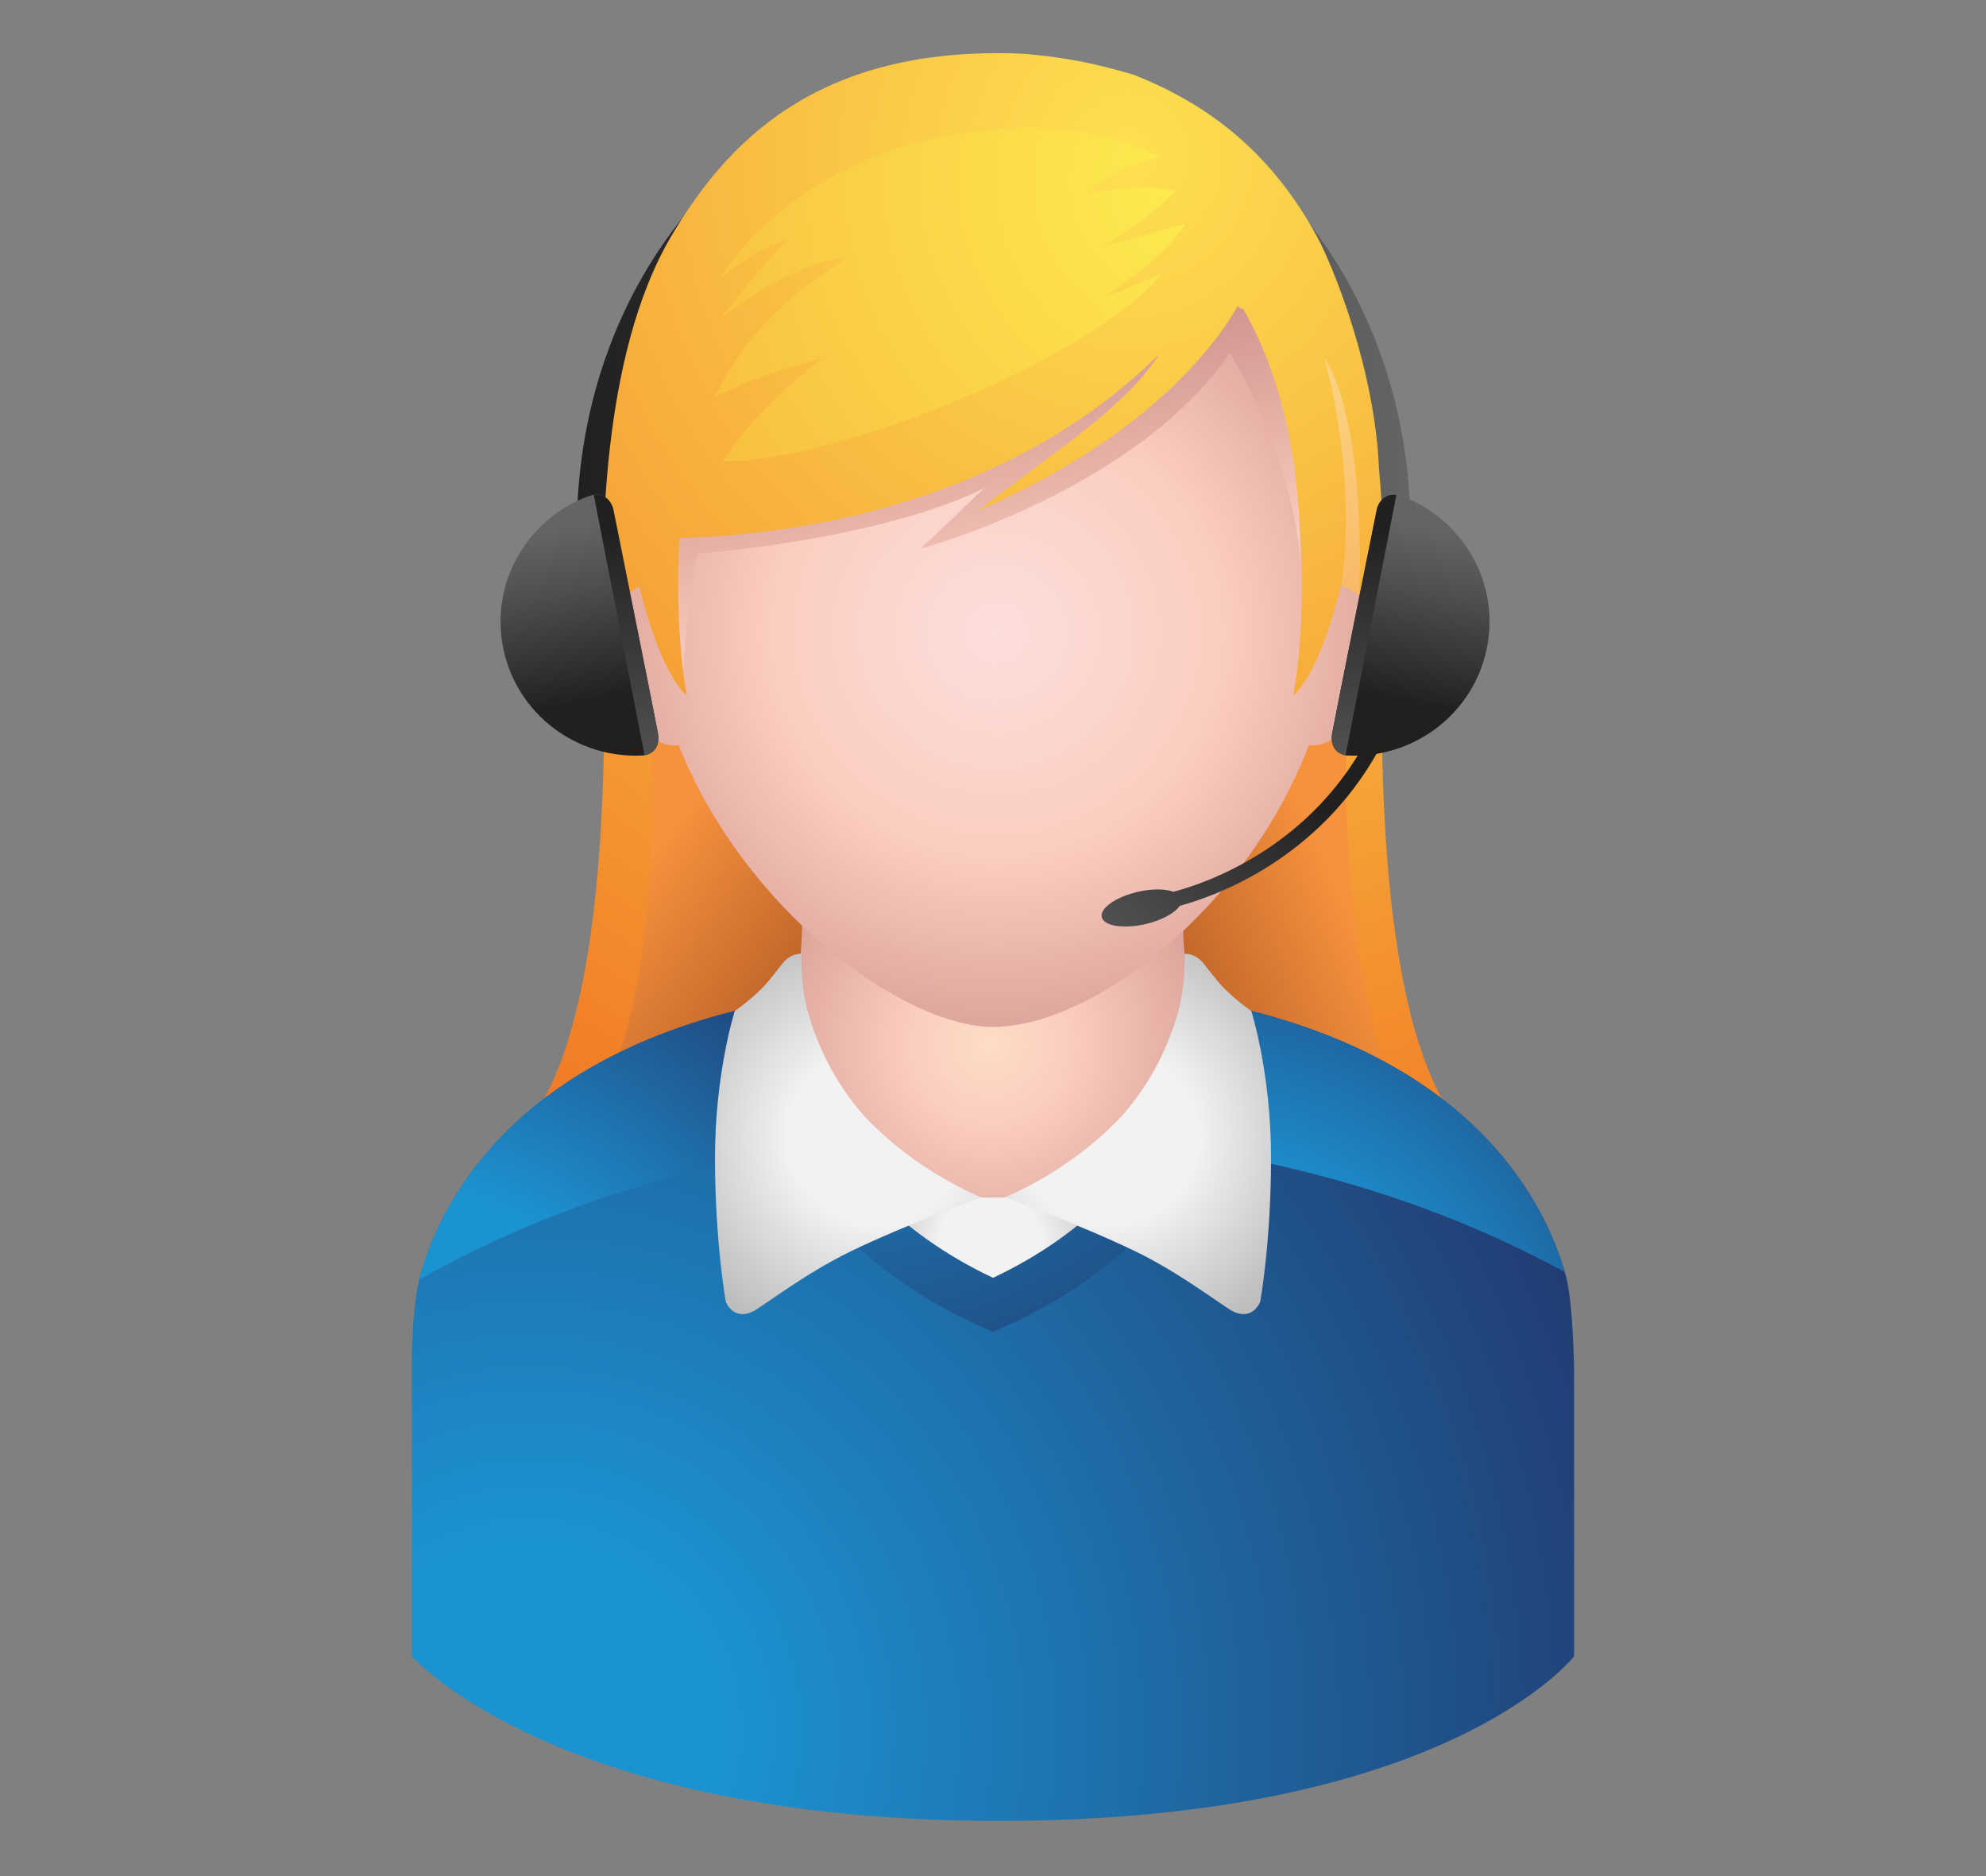
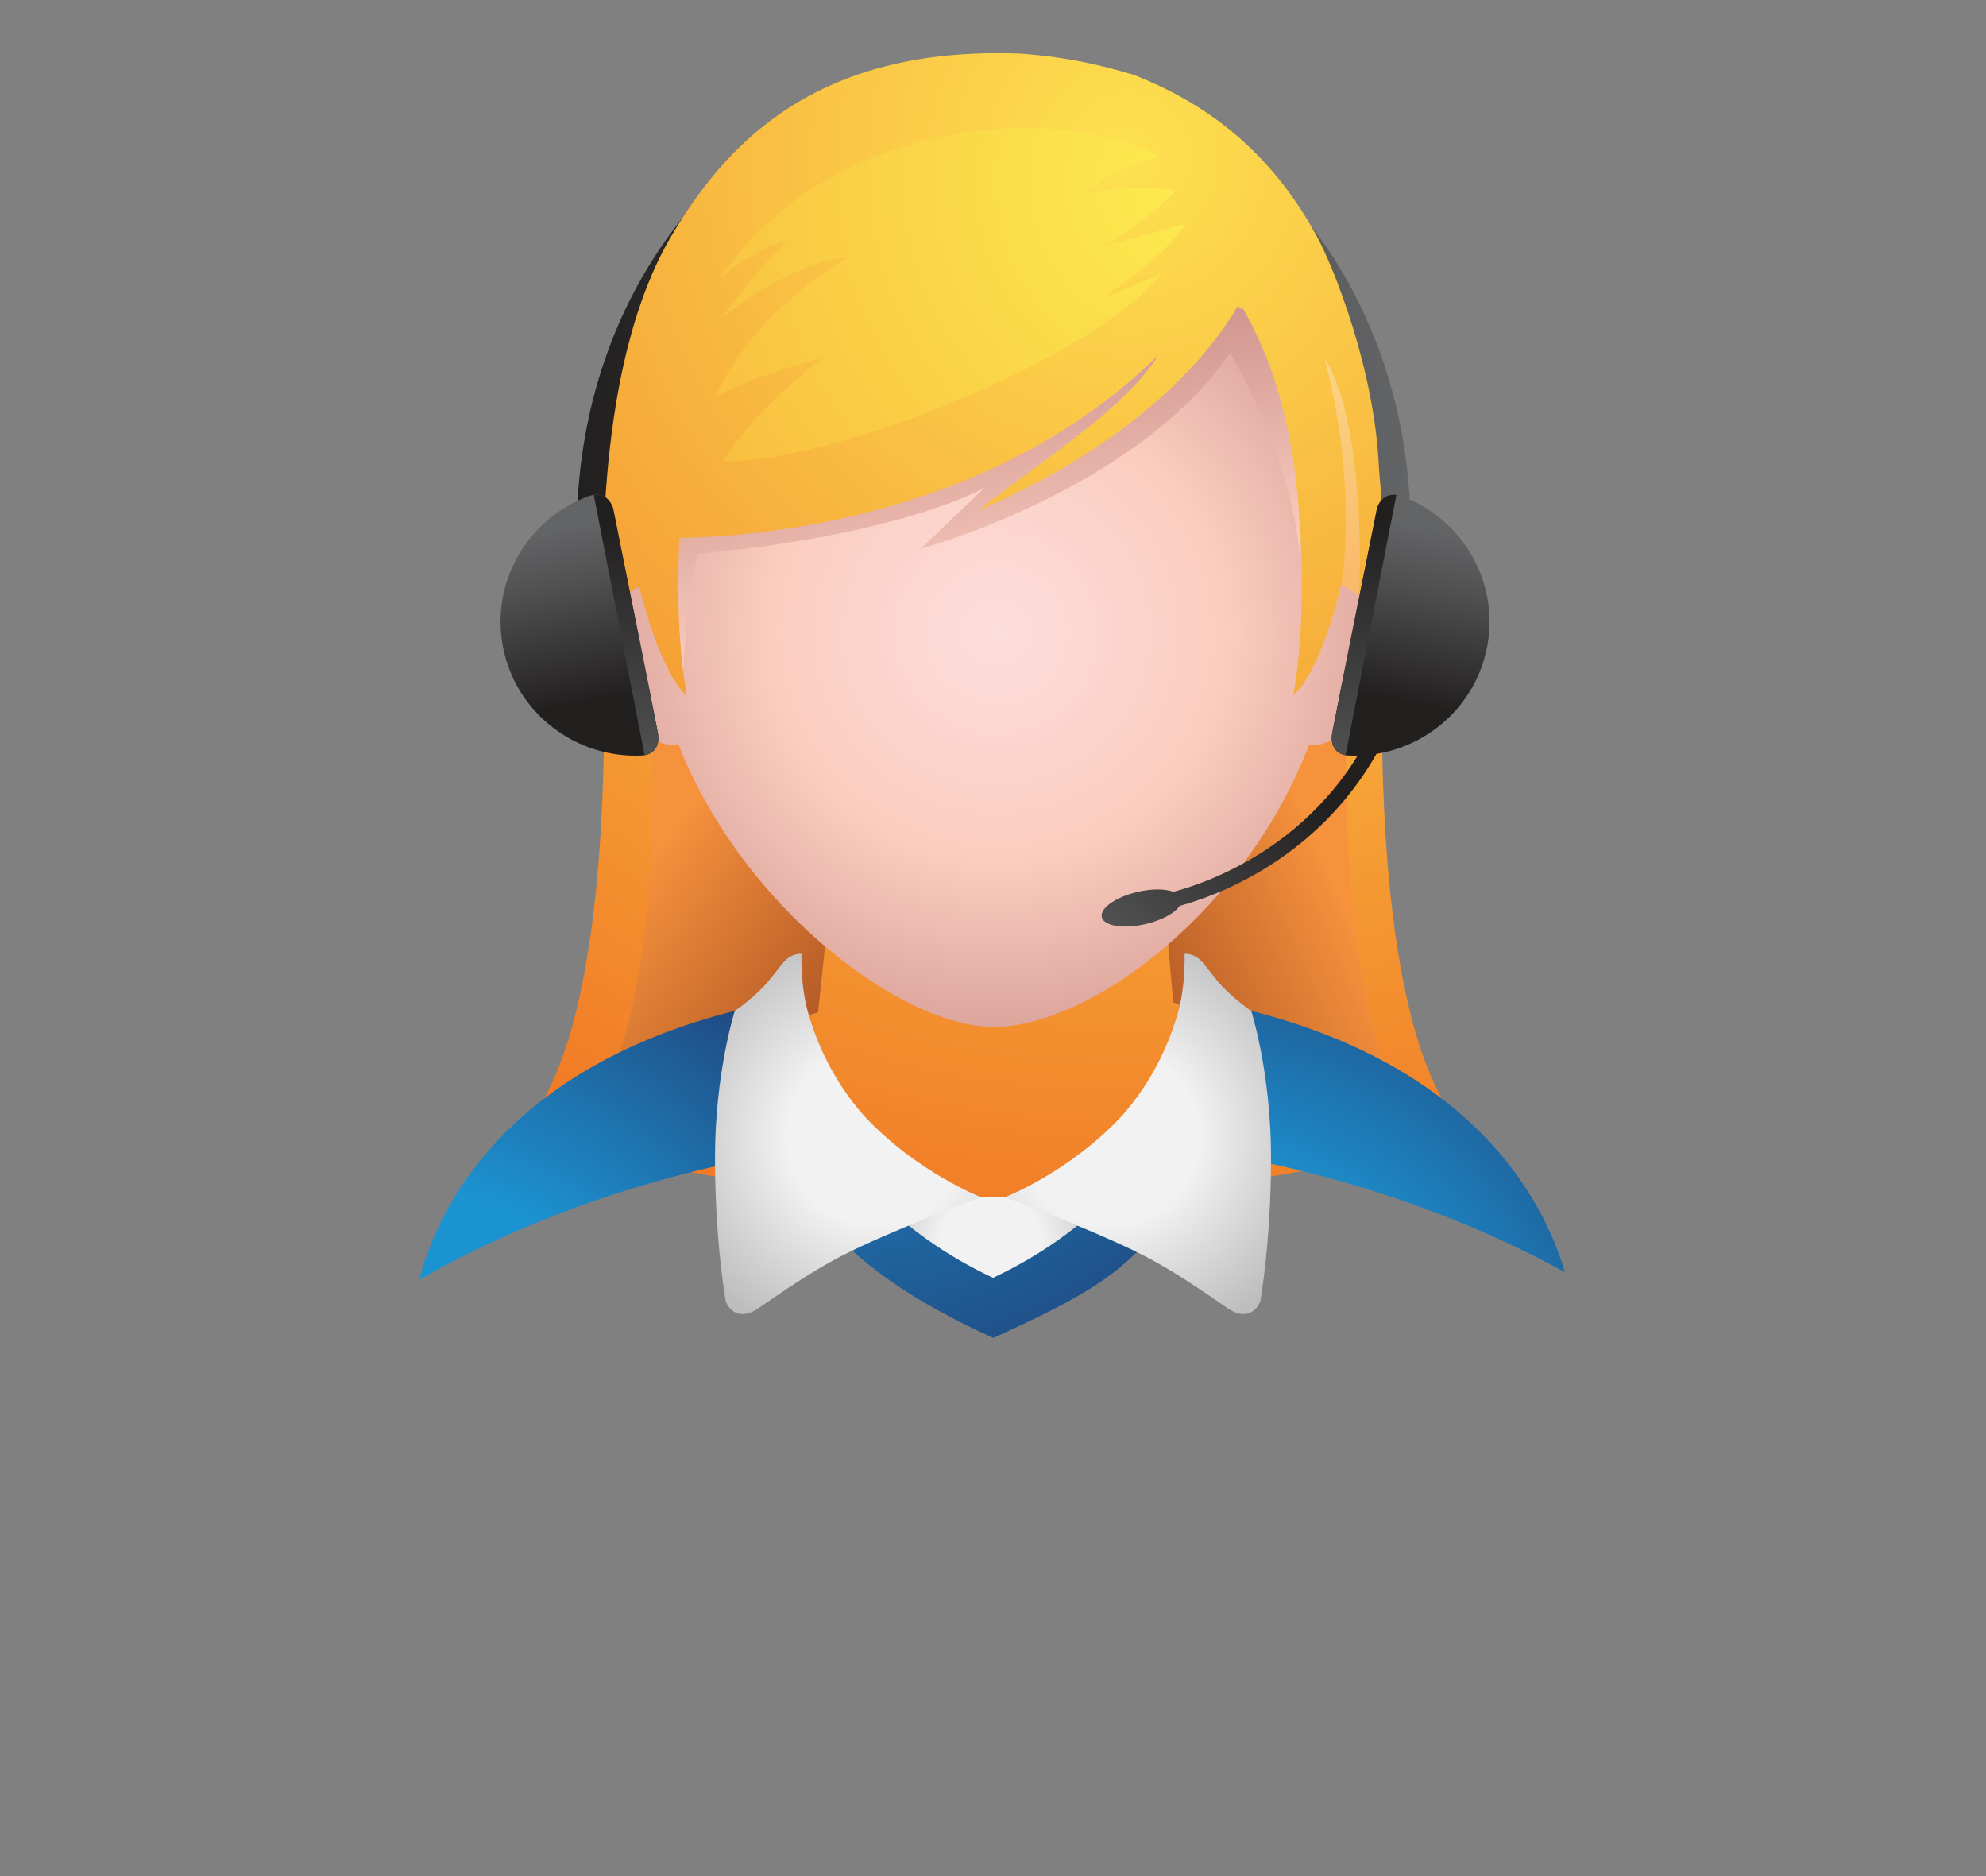
<svg xmlns="http://www.w3.org/2000/svg" width="54" height="51" viewBox="0 0 54 51" fill="none">
  <rect x="0" y="0" width="54" height="51" fill="#808080" stroke="none" />
  <g clip-path="url(#clip0_779_3347)">
    <path d="M38.354 14.425C38.354 21.595 33.279 27.407 27.019 27.407C20.759 27.407 15.684 21.595 15.684 14.425C15.684 7.256 20.759 1.753 27.019 1.753C33.279 1.753 38.354 7.256 38.354 14.425Z" fill="url(#paint0_linear_779_3347)" />
    <path d="M27 34.942L24.398 33.281L26.78 32.347H27.167L29.587 33.261L27 34.942Z" fill="url(#paint1_radial_779_3347)" />
    <path d="M39.575 30.441C37.495 27.666 37.461 20.369 37.64 16.119C37.664 15.524 37.623 14.167 37.495 12.737C37.383 10.031 36.251 7.245 35.812 6.435C34.485 3.991 32.673 2.763 30.834 2.035C29.865 1.751 29.016 1.551 27.744 1.457C22.157 1.24 19.71 3.939 18.227 6.462C16.339 9.708 16.338 14.812 16.404 17.389C16.515 21.698 16.31 27.926 14.426 30.441C19.081 33.246 34.92 33.246 39.575 30.441Z" fill="url(#paint2_radial_779_3347)" />
    <path d="M16.605 29.181C16.605 29.181 17.945 26.914 17.722 19.391C18.783 19.556 18.783 19.556 18.783 19.556L22.523 24.867L22.244 27.522L16.605 29.181Z" fill="url(#paint3_linear_779_3347)" />
    <path d="M31.621 24.037L36.645 18.727C36.645 18.727 36.143 24.811 37.817 29.679C31.9 27.245 31.9 27.245 31.9 27.245L31.621 24.037Z" fill="url(#paint4_linear_779_3347)" />
    <path d="M31.645 24.031L36.668 18.721C36.668 18.721 36.166 24.805 37.84 29.673C31.923 27.239 31.923 27.239 31.923 27.239L31.645 24.031Z" fill="url(#paint5_linear_779_3347)" />
-     <path d="M32.496 27.268C32.09 26.113 32.179 24.866 32.179 24.866C31.808 24.069 31.2 23.374 30.427 22.843H26.989H23.551C22.778 23.374 22.169 24.069 21.799 24.866C21.799 24.866 21.884 26.057 21.509 27.189C21.509 27.189 21.407 29.113 23.034 30.736C24.14 31.84 25.506 32.279 26.267 32.447C26.625 32.526 26.678 32.543 26.678 32.543H27.326L27.697 32.432C27.697 32.432 29.353 31.877 30.35 30.926C32.117 29.241 32.496 27.268 32.496 27.268Z" fill="url(#paint6_radial_779_3347)" />
    <path d="M36.469 15.896C36.426 15.886 36.383 15.88 36.339 15.877C36.176 9.617 32.062 4.604 27.005 4.604C21.949 4.604 17.834 9.617 17.672 15.877C17.628 15.88 17.584 15.886 17.541 15.896C16.786 16.066 16.399 17.178 16.675 18.379C16.941 19.532 17.723 20.345 18.453 20.256C20.224 24.725 24.553 27.916 27.005 27.916C29.681 27.916 33.882 24.727 35.588 20.261C36.309 20.323 37.073 19.516 37.335 18.379C37.612 17.178 37.225 16.066 36.469 15.896Z" fill="url(#paint7_radial_779_3347)" />
    <path d="M18.568 18.34C18.568 18.34 18.705 15.934 18.978 15.053C24.554 14.544 26.777 13.256 26.777 13.256L25.033 14.917C25.033 14.917 30.848 13.358 33.448 9.595C35.432 13.053 35.363 15.561 35.363 15.561L35.227 8.816L33.858 7.46L29.241 10.172L20.312 13.392L18.123 14.104L17.918 16.68L18.568 18.34Z" fill="url(#paint8_linear_779_3347)" />
    <path d="M33.388 4.651C31.031 2.115 26.837 2.289 25.102 2.615C23.945 2.833 22.101 3.65 20.563 5.174C19.724 6.026 18.21 7.874 17.723 10.5C17.176 12.976 17.217 15.203 17.367 15.895C18.002 18.466 18.677 18.909 18.677 18.909C18.677 18.909 18.336 17.317 18.475 14.625C20.778 14.581 27.07 14.037 31.512 9.635C30.581 11.096 28.701 12.248 26.596 13.88C31.352 11.831 33.143 9.216 33.658 8.313C33.727 8.406 33.769 8.419 33.784 8.364C34.264 9.185 34.984 10.753 35.241 13.088C35.637 16.706 35.161 18.909 35.161 18.909C35.161 18.909 35.836 18.466 36.471 15.895C36.949 13.957 36.465 7.92 33.388 4.651Z" fill="url(#paint9_radial_779_3347)" />
    <path d="M36.47 15.895C36.47 15.895 36.954 13.314 36.008 9.714C37.198 11.632 36.954 16.178 36.954 16.178L36.47 15.895Z" fill="url(#paint10_radial_779_3347)" />
    <path d="M31.533 4.269C30.825 4.409 30.047 4.76 29.552 5.25C30.529 5.098 31.179 5.04 31.957 5.18C31.52 5.682 30.755 6.231 30.047 6.652C30.901 6.511 31.533 6.231 32.24 6.091C31.674 6.862 31.117 7.31 30.047 8.054C30.542 7.914 31.108 7.633 31.603 7.423C29.691 9.798 22.499 12.624 19.65 12.539C20.39 11.426 21.135 10.751 22.338 9.736C21.104 10.075 20.39 10.32 19.438 10.787C20.145 9.315 21.29 8.078 23.045 7.003C22.125 7.003 20.357 7.984 19.579 8.685C20.074 8.054 20.808 7.072 21.444 6.511C20.95 6.651 20.297 6.972 19.579 7.563C22.436 3.255 28.73 2.728 31.533 4.269Z" fill="url(#paint11_radial_779_3347)" />
    <path d="M21.327 27.407C21.339 27.608 21.662 32.215 27.001 34.737C32.34 32.215 32.664 27.61 32.676 27.41C32.676 27.41 33.353 27.479 33.974 27.916C31.88 33.907 31.073 34.509 27.009 36.371C22.521 34.337 21.099 32.187 20.07 28.162C20.834 27.633 21.327 27.407 21.327 27.407Z" fill="url(#paint12_radial_779_3347)" />
-     <path d="M42.564 34.633C42.009 32.698 40.155 29.042 34.022 27.481C34.011 27.677 33.645 33.409 27 36.203C20.338 33.402 19.987 27.644 19.977 27.48C19.771 27.533 19.566 27.587 19.369 27.644C13.732 29.28 11.982 32.745 11.44 34.618C11.218 35.385 11.199 36.814 11.199 36.814V45.024C11.199 45.024 15.101 49.5 27.155 49.5C39.334 49.5 42.801 45.024 42.801 45.024V37.291C42.801 37.291 42.782 35.391 42.564 34.633Z" fill="url(#paint13_radial_779_3347)" />
    <path d="M32.766 31.294C36.372 31.881 39.694 33.018 42.55 34.584C41.977 32.636 40.104 29.029 34.022 27.481C34.017 27.588 33.905 29.298 32.766 31.294Z" fill="url(#paint14_radial_779_3347)" />
    <path d="M19.979 27.48C19.772 27.533 19.567 27.587 19.37 27.644C13.734 29.28 11.983 32.745 11.442 34.618C11.426 34.671 11.412 34.728 11.398 34.787C14.261 33.159 17.613 31.968 21.263 31.342C20.093 29.316 19.984 27.57 19.979 27.48Z" fill="url(#paint15_radial_779_3347)" />
    <path d="M32.657 26.116C32.438 25.899 32.208 25.931 32.208 25.931C32.208 25.931 32.248 26.786 32.016 27.577C31.783 28.367 31.342 29.393 30.507 30.332C29.067 31.876 27.324 32.544 27.324 32.544C27.324 32.544 29.424 33.315 30.869 34.016C32.138 34.631 33.282 35.534 33.534 35.653C34.072 35.907 34.265 35.388 34.265 35.388C34.265 35.388 34.56 33.784 34.56 31.472C34.56 29.159 34.022 27.482 34.022 27.482C34.022 27.482 33.473 27.106 33.125 26.692C32.863 26.38 32.752 26.209 32.657 26.116Z" fill="url(#paint16_radial_779_3347)" />
    <path d="M21.344 26.116C21.563 25.899 21.793 25.931 21.793 25.931C21.793 25.931 21.753 26.786 21.986 27.577C22.218 28.367 22.659 29.393 23.494 30.332C24.934 31.876 26.677 32.544 26.677 32.544C26.677 32.544 24.577 33.315 23.132 34.016C21.863 34.631 20.719 35.534 20.467 35.653C19.929 35.907 19.736 35.388 19.736 35.388C19.736 35.388 19.441 33.784 19.441 31.472C19.441 29.159 19.979 27.482 19.979 27.482C19.979 27.482 20.528 27.106 20.876 26.692C21.139 26.38 21.25 26.209 21.344 26.116Z" fill="url(#paint17_radial_779_3347)" />
    <path d="M15.999 13.49C16.547 13.298 16.671 13.829 16.671 13.829C16.671 13.829 17.801 19.451 17.886 19.921C17.97 20.39 17.651 20.527 17.481 20.537C15.682 20.634 14.039 19.408 13.68 17.606C13.326 15.831 14.34 14.101 15.999 13.49Z" fill="url(#paint18_linear_779_3347)" />
    <path d="M16.145 13.456C16.57 13.396 16.674 13.829 16.674 13.829C16.674 13.829 17.803 19.451 17.888 19.921C17.966 20.353 17.703 20.502 17.527 20.53L16.145 13.456Z" fill="url(#paint19_linear_779_3347)" />
    <path d="M38.112 13.49C37.564 13.298 37.439 13.829 37.439 13.829C37.439 13.829 36.309 19.451 36.225 19.921C36.141 20.39 36.459 20.527 36.63 20.537C38.429 20.634 40.072 19.408 40.431 17.606C40.785 15.831 39.77 14.101 38.112 13.49Z" fill="url(#paint20_linear_779_3347)" />
    <path d="M37.968 13.456C37.543 13.396 37.439 13.829 37.439 13.829C37.439 13.829 36.309 19.451 36.225 19.921C36.147 20.353 36.41 20.502 36.586 20.53L37.968 13.456Z" fill="url(#paint21_linear_779_3347)" />
    <path d="M37.482 20.397L37.115 20.199C36.163 21.923 34.803 22.947 33.675 23.541C33.112 23.839 32.608 24.028 32.247 24.143C32.11 24.186 31.994 24.219 31.904 24.242C31.684 24.161 31.326 24.155 30.937 24.244C30.34 24.382 29.901 24.69 29.958 24.932C30.015 25.174 30.545 25.259 31.142 25.122C31.59 25.018 31.949 24.82 32.076 24.625C33.024 24.368 35.828 23.385 37.482 20.397Z" fill="url(#paint22_linear_779_3347)" />
  </g>
  <defs>
    <linearGradient id="paint0_linear_779_3347" x1="15.684" y1="14.58" x2="38.354" y2="14.58" gradientUnits="userSpaceOnUse">
      <stop stop-color="#221F1F" />
      <stop offset="0.651" stop-color="#4F4F50" />
      <stop offset="1" stop-color="#636466" />
    </linearGradient>
    <radialGradient id="paint1_radial_779_3347" cx="0" cy="0" r="1" gradientUnits="userSpaceOnUse" gradientTransform="translate(26.949 33.838) scale(3.443 3.411)">
      <stop stop-color="#F2F2F2" />
      <stop offset="0.401" stop-color="#F2F2F2" />
      <stop offset="1" stop-color="#BDBDBF" />
    </radialGradient>
    <radialGradient id="paint2_radial_779_3347" cx="0" cy="0" r="1" gradientUnits="userSpaceOnUse" gradientTransform="translate(30.653 4.328) scale(34.491 34.177)">
      <stop stop-color="#FDE050" />
      <stop offset="0.005" stop-color="#FDE050" />
      <stop offset="0.912" stop-color="#F07524" />
      <stop offset="1" stop-color="#F07524" />
    </radialGradient>
    <linearGradient id="paint3_linear_779_3347" x1="17.178" y1="23.987" x2="22.018" y2="27.635" gradientUnits="userSpaceOnUse">
      <stop stop-color="#F6913C" />
      <stop offset="1" stop-color="#B65C27" />
    </linearGradient>
    <linearGradient id="paint4_linear_779_3347" x1="36.509" y1="24.514" x2="31.283" y2="26.81" gradientUnits="userSpaceOnUse">
      <stop stop-color="#F6913C" />
      <stop offset="1" stop-color="#B65C27" />
    </linearGradient>
    <linearGradient id="paint5_linear_779_3347" x1="36.537" y1="24.506" x2="31.311" y2="26.802" gradientUnits="userSpaceOnUse">
      <stop stop-color="#F6913C" />
      <stop offset="1" stop-color="#B65C27" />
    </linearGradient>
    <radialGradient id="paint6_radial_779_3347" cx="0" cy="0" r="1" gradientUnits="userSpaceOnUse" gradientTransform="translate(26.912 28.406) scale(8.37 8.294)">
      <stop stop-color="#FDDDC6" />
      <stop offset="0.258" stop-color="#FBCDBF" />
      <stop offset="1" stop-color="#C98C87" />
    </radialGradient>
    <radialGradient id="paint7_radial_779_3347" cx="0" cy="0" r="1" gradientUnits="userSpaceOnUse" gradientTransform="translate(27.101 17.203) scale(13.922 13.796)">
      <stop stop-color="#FCDEDC" />
      <stop offset="0.445" stop-color="#FBCDBF" />
      <stop offset="1" stop-color="#C98C87" />
    </radialGradient>
    <linearGradient id="paint8_linear_779_3347" x1="28.756" y1="22.682" x2="25.76" y2="8.803" gradientUnits="userSpaceOnUse">
      <stop stop-color="#FCDEDC" />
      <stop offset="0.445" stop-color="#FBCDBF" />
      <stop offset="1" stop-color="#C98C87" />
    </linearGradient>
    <radialGradient id="paint9_radial_779_3347" cx="0" cy="0" r="1" gradientUnits="userSpaceOnUse" gradientTransform="translate(30.654 4.367) scale(34.477 34.164)">
      <stop stop-color="#FDE050" />
      <stop offset="0.005" stop-color="#FDE050" />
      <stop offset="0.912" stop-color="#F07524" />
      <stop offset="1" stop-color="#F07524" />
    </radialGradient>
    <radialGradient id="paint10_radial_779_3347" cx="0" cy="0" r="1" gradientUnits="userSpaceOnUse" gradientTransform="translate(36.672 6.277) scale(19.198 19.023)">
      <stop stop-color="#FCE393" />
      <stop offset="0.005" stop-color="#FCE393" />
      <stop offset="0.912" stop-color="#F79948" />
      <stop offset="1" stop-color="#F79948" />
    </radialGradient>
    <radialGradient id="paint11_radial_779_3347" cx="0" cy="0" r="1" gradientUnits="userSpaceOnUse" gradientTransform="translate(32.451 4.921) scale(43.77 43.372)">
      <stop stop-color="#FDEB50" />
      <stop offset="0.006" stop-color="#FDEB50" />
      <stop offset="0.912" stop-color="#F07524" />
      <stop offset="1" stop-color="#F07524" />
    </radialGradient>
    <radialGradient id="paint12_radial_779_3347" cx="0" cy="0" r="1" gradientUnits="userSpaceOnUse" gradientTransform="translate(22.168 22.821) rotate(72.676) scale(19.463 19.61)">
      <stop stop-color="#1C93D1" />
      <stop offset="0.157" stop-color="#1C93D1" />
      <stop offset="1" stop-color="#22346A" />
    </radialGradient>
    <radialGradient id="paint13_radial_779_3347" cx="0" cy="0" r="1" gradientUnits="userSpaceOnUse" gradientTransform="translate(14.559 47.035) rotate(-29.869) scale(32.994 32.844)">
      <stop stop-color="#1C93D1" />
      <stop offset="0.157" stop-color="#1C93D1" />
      <stop offset="1" stop-color="#22346A" />
    </radialGradient>
    <radialGradient id="paint14_radial_779_3347" cx="0" cy="0" r="1" gradientUnits="userSpaceOnUse" gradientTransform="translate(32.25 38.989) scale(17.308 17.15)">
      <stop stop-color="#1C93D1" />
      <stop offset="0.401" stop-color="#1C93D1" />
      <stop offset="1" stop-color="#22346A" />
    </radialGradient>
    <radialGradient id="paint15_radial_779_3347" cx="0" cy="0" r="1" gradientUnits="userSpaceOnUse" gradientTransform="translate(10.886 39.305) scale(17.521 17.362)">
      <stop stop-color="#1C93D1" />
      <stop offset="0.401" stop-color="#1C93D1" />
      <stop offset="1" stop-color="#22346A" />
    </radialGradient>
    <radialGradient id="paint16_radial_779_3347" cx="0" cy="0" r="1" gradientUnits="userSpaceOnUse" gradientTransform="translate(30.147 30.885) scale(6.036 5.981)">
      <stop stop-color="#F2F2F2" />
      <stop offset="0.401" stop-color="#F2F2F2" />
      <stop offset="1" stop-color="#BDBDBF" />
    </radialGradient>
    <radialGradient id="paint17_radial_779_3347" cx="0" cy="0" r="1" gradientUnits="userSpaceOnUse" gradientTransform="translate(23.855 30.885) rotate(180) scale(6.036 5.981)">
      <stop stop-color="#F2F2F2" />
      <stop offset="0.401" stop-color="#F2F2F2" />
      <stop offset="1" stop-color="#BDBDBF" />
    </radialGradient>
    <linearGradient id="paint18_linear_779_3347" x1="15.86" y1="19.096" x2="14.927" y2="14.409" gradientUnits="userSpaceOnUse">
      <stop stop-color="#221F1F" />
      <stop offset="0.651" stop-color="#4F4F50" />
      <stop offset="1" stop-color="#636466" />
    </linearGradient>
    <linearGradient id="paint19_linear_779_3347" x1="17.145" y1="14.343" x2="16.693" y2="23.514" gradientUnits="userSpaceOnUse">
      <stop stop-color="#221F1F" />
      <stop offset="0.651" stop-color="#4F4F50" />
      <stop offset="1" stop-color="#636466" />
    </linearGradient>
    <linearGradient id="paint20_linear_779_3347" x1="38.251" y1="19.094" x2="39.184" y2="14.408" gradientUnits="userSpaceOnUse">
      <stop stop-color="#221F1F" />
      <stop offset="0.651" stop-color="#4F4F50" />
      <stop offset="1" stop-color="#636466" />
    </linearGradient>
    <linearGradient id="paint21_linear_779_3347" x1="36.968" y1="14.347" x2="37.42" y2="23.512" gradientUnits="userSpaceOnUse">
      <stop stop-color="#221F1F" />
      <stop offset="0.651" stop-color="#4F4F50" />
      <stop offset="1" stop-color="#636466" />
    </linearGradient>
    <linearGradient id="paint22_linear_779_3347" x1="35.337" y1="21.249" x2="28.603" y2="27.977" gradientUnits="userSpaceOnUse">
      <stop stop-color="#221F1F" />
      <stop offset="0.651" stop-color="#4F4F50" />
      <stop offset="1" stop-color="#636466" />
    </linearGradient>
    <clipPath id="clip0_779_3347">
      <rect width="54" height="50" fill="white" transform="translate(0 0.271)" />
    </clipPath>
  </defs>
</svg>